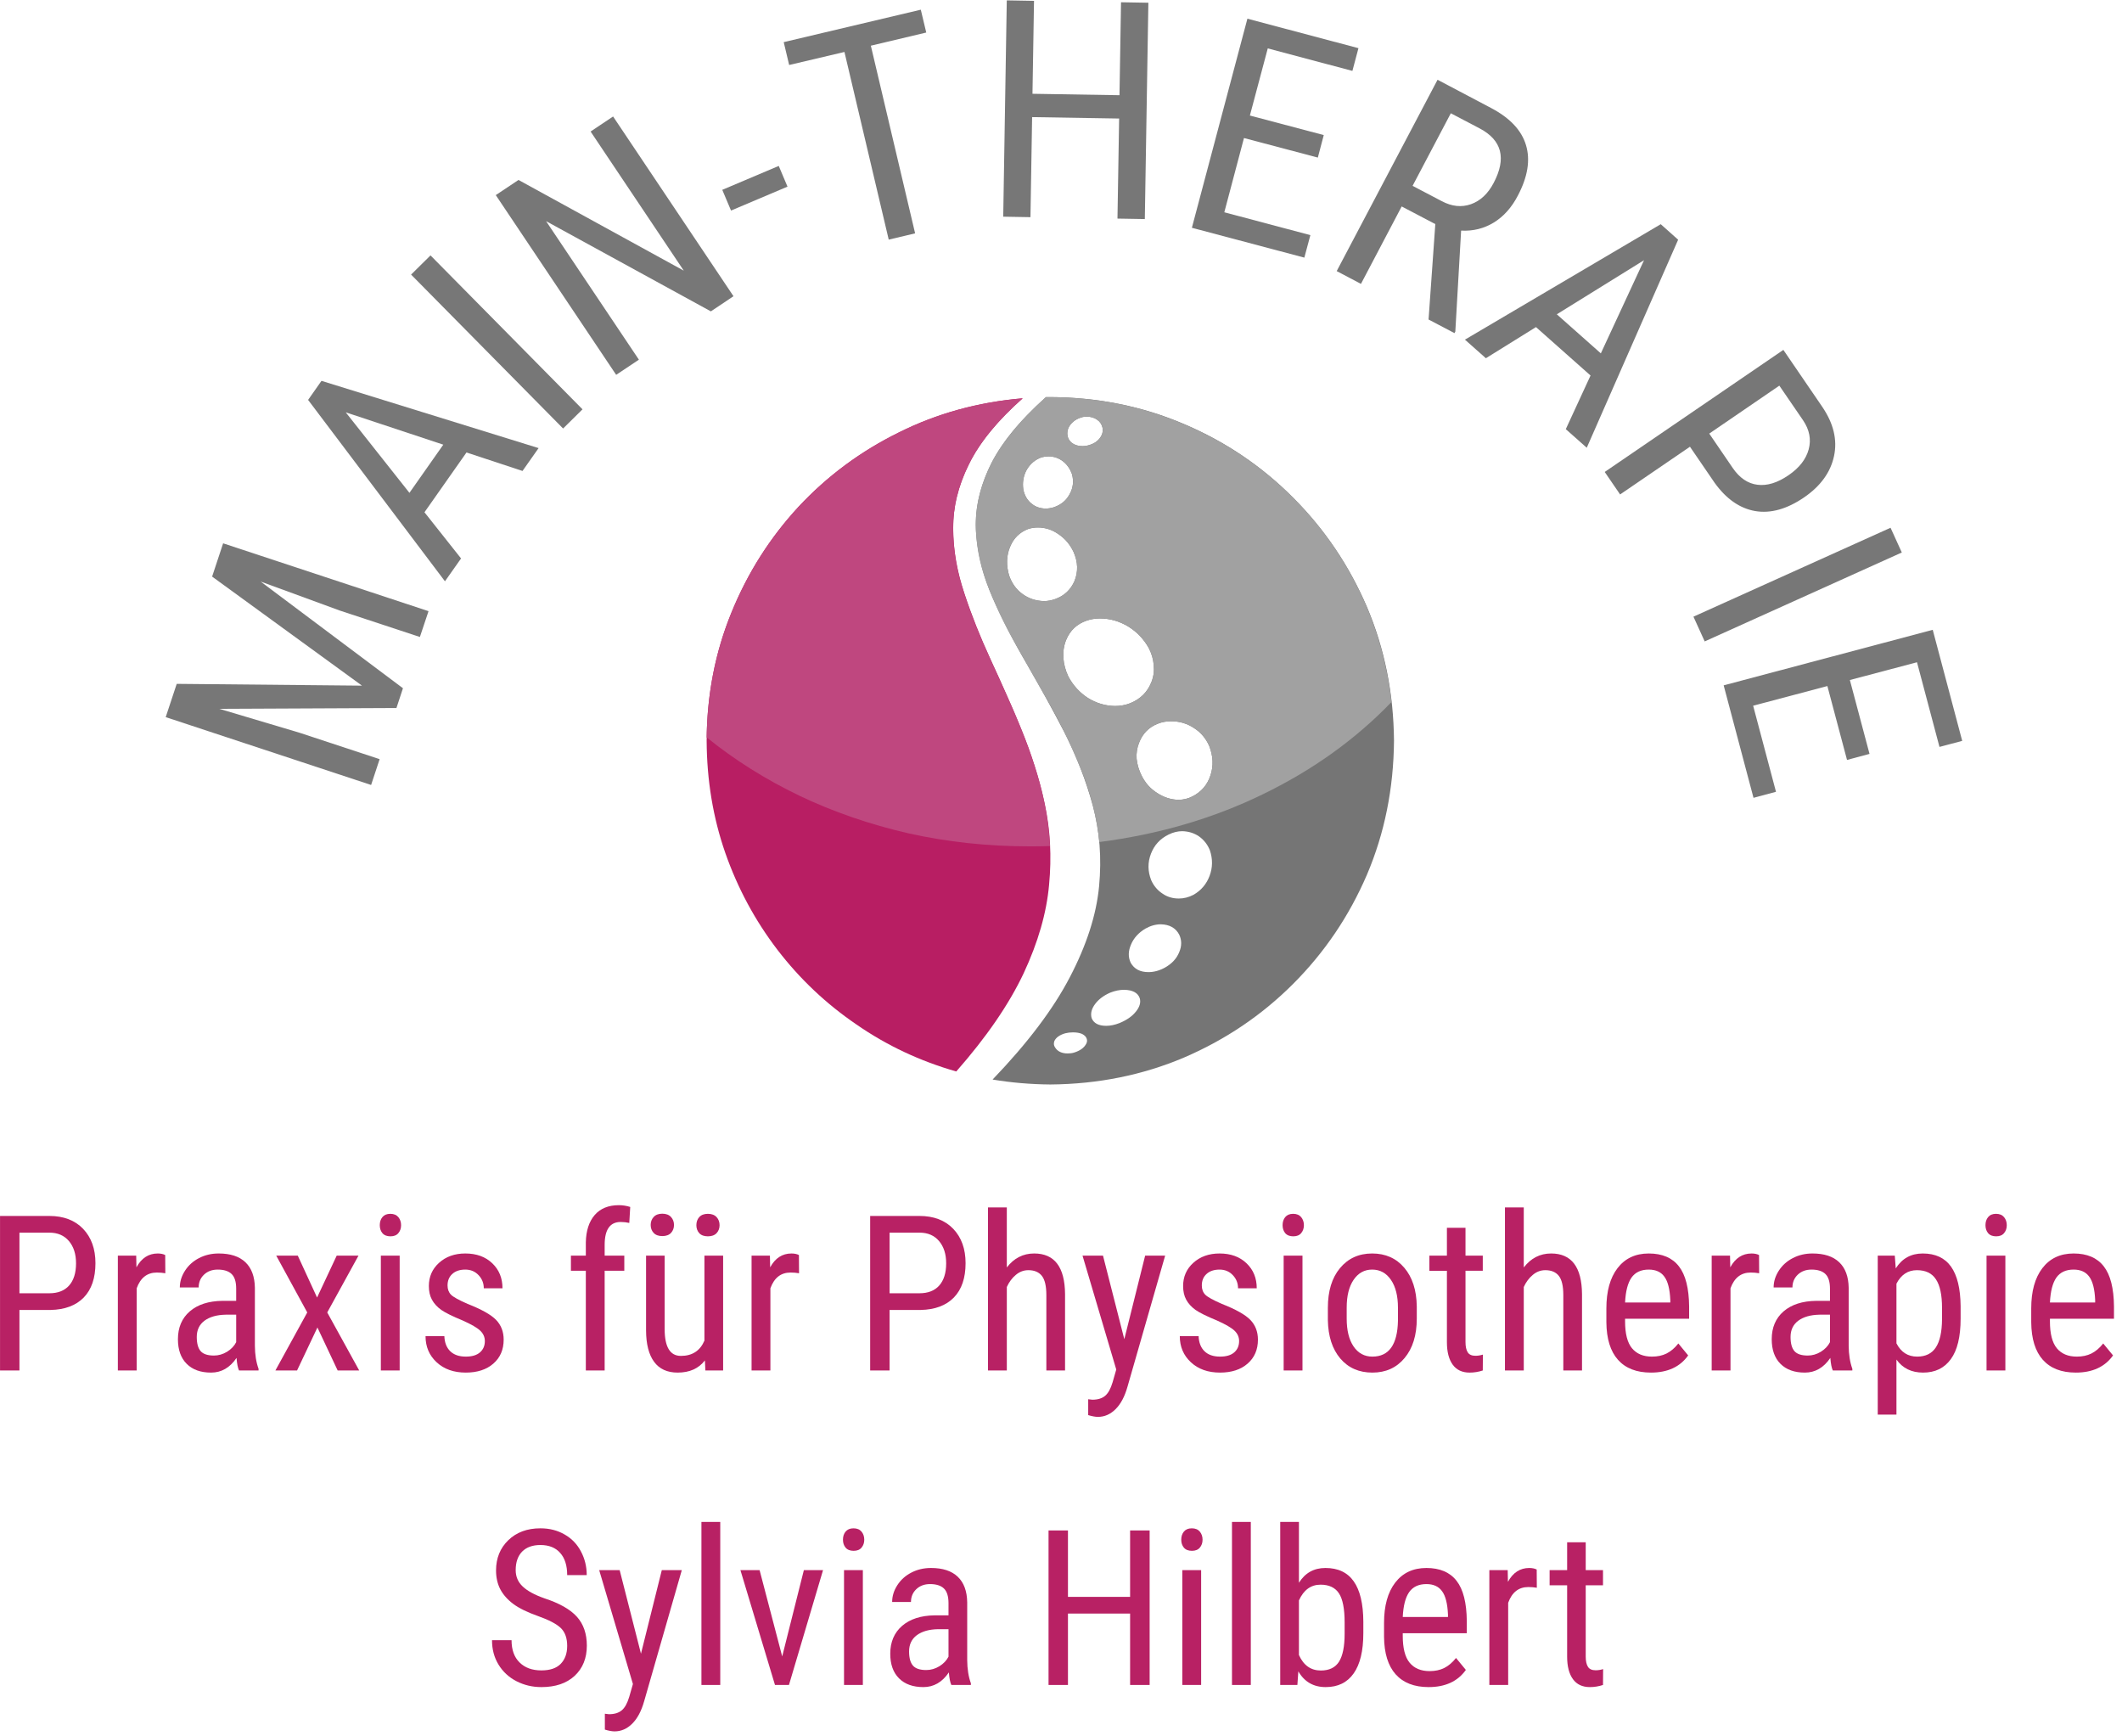
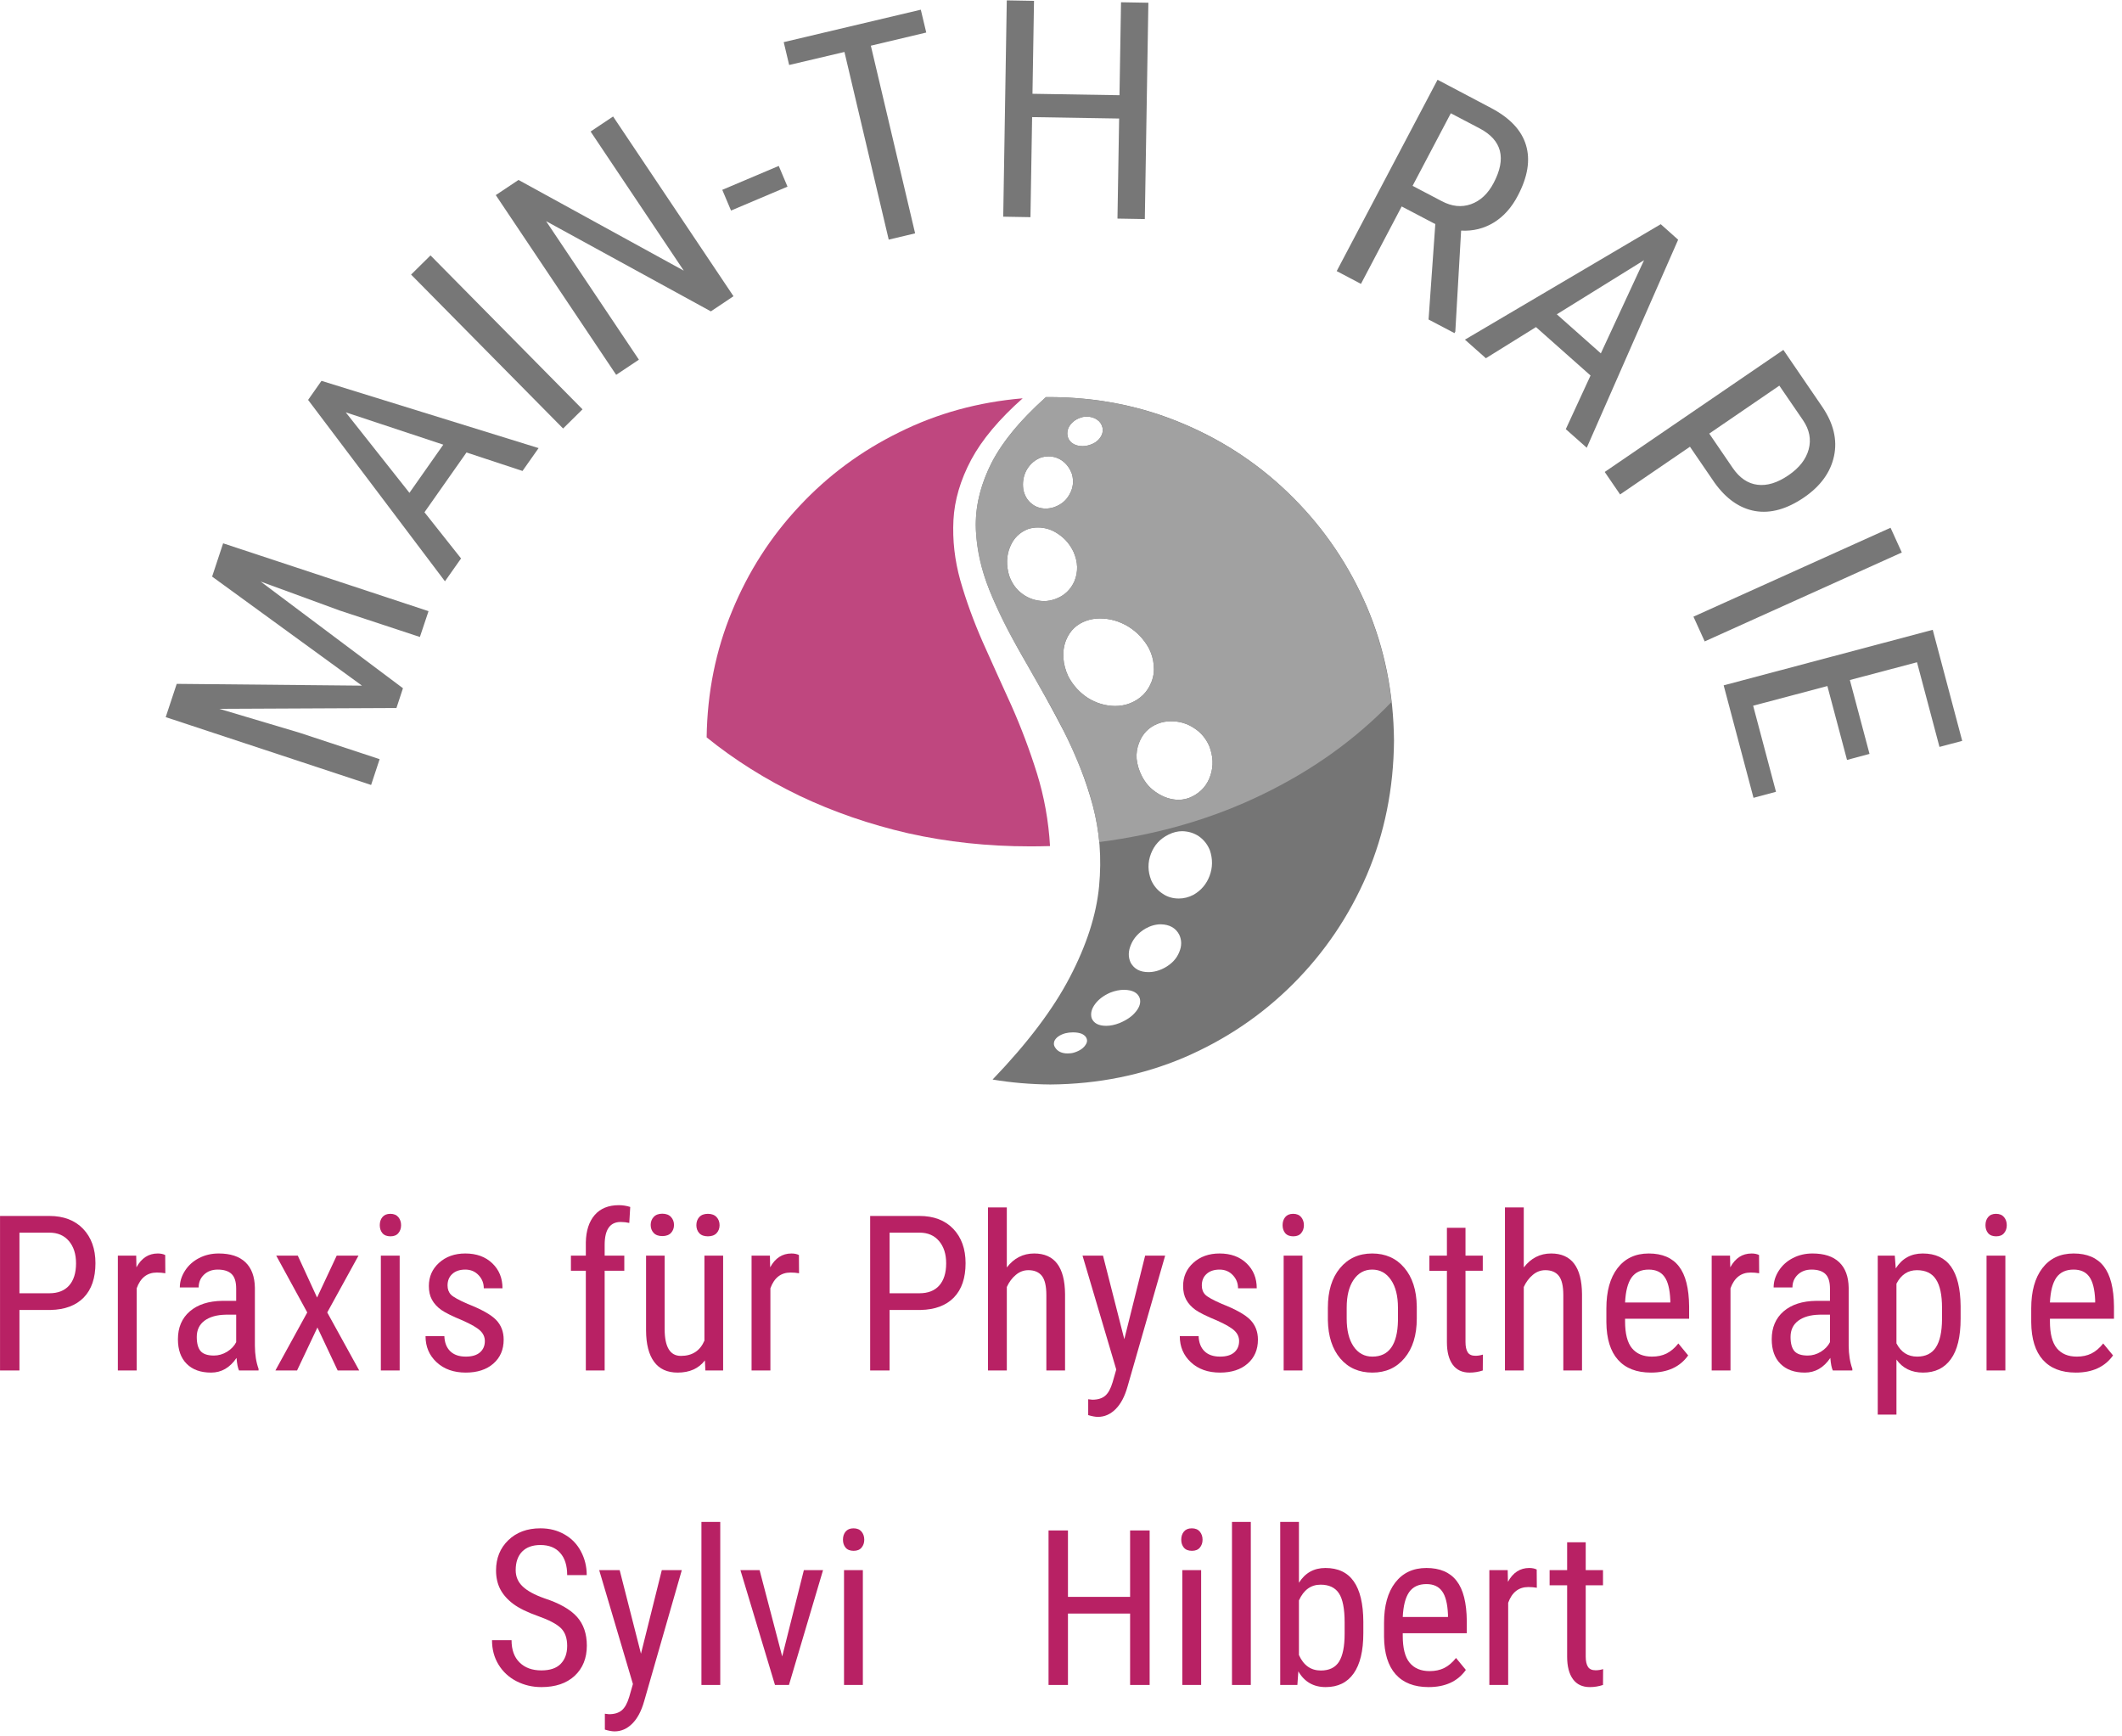
<svg xmlns="http://www.w3.org/2000/svg" viewBox="0 0 373.333 305.333" height="305.333" width="373.333" xml:space="preserve" id="svg2" version="1.1">
  <defs id="defs6" />
  <g transform="matrix(1.333,0,0,-1.333,0,305.333)" id="g10">
    <g transform="scale(0.1)" id="g12">
      <path id="path14" style="fill:#757575;fill-opacity:1;fill-rule:evenodd;stroke:none" d="m 1573.91,1239.61 c -5.71,-3.01 -12.03,-4.53 -18.83,-4.53 -9.85,0.27 -19.14,3.28 -27.85,9.02 -8.75,5.43 -15.59,13.09 -20.51,22.97 -3.56,7.07 -5.74,14.45 -6.56,22.11 -0.55,7.34 0.54,14.45 3.28,21.29 4.65,12.03 12.81,20.35 24.57,25 5.47,2.19 11.33,3.28 17.65,3.28 11.18,0 21.29,-3.01 30.32,-9.02 8.98,-5.71 15.66,-13.68 20.07,-23.75 5.16,-13.4 5.71,-26.25 1.61,-38.52 -4.07,-12.58 -12,-21.84 -23.75,-27.85 m 1.25,-129.92 c -6.29,-3.28 -12.74,-4.89 -19.26,-4.89 -8.2,0 -15.47,2.15 -21.72,6.57 -6.56,4.33 -11.48,10.23 -14.77,17.58 -4.64,11.75 -4.76,23.39 -0.39,34.84 4.34,11.44 12.15,19.96 23.32,25.43 6.02,2.97 12.07,4.45 18.05,4.45 8.48,-0.23 15.82,-2.58 22.15,-6.91 6.52,-4.65 11.33,-10.82 14.34,-18.44 3.82,-11.52 3.67,-22.7 -0.43,-33.63 -4.11,-10.9 -11.18,-19.22 -21.29,-25 m -37.31,-95.86 c -7.38,-4.1 -14.73,-6.17 -22.11,-6.17 -10.94,0 -18.71,4.1 -23.36,12.3 -3.55,7.38 -3.43,15.43 0.39,24.18 3.56,8.48 9.85,15.47 18.87,20.9 6.84,3.83 13.67,5.74 20.47,5.74 11.48,-0.27 19.53,-4.8 24.18,-13.51 3.55,-7.39 3.55,-15.2 0,-23.4 -3.28,-8.17 -9.41,-14.89 -18.44,-20.04 m -60.23,-73.361 c -6.25,-2.457 -12.15,-3.668 -17.62,-3.668 -10.08,0 -16.52,3.398 -19.26,10.23 -1.64,6.02 -0.12,12.188 4.53,18.438 4.65,6.293 11.33,11.332 20.08,15.152 6.25,2.469 12.42,3.719 18.44,3.719 11.21,-0.281 18.01,-3.988 20.47,-11.102 1.64,-5.699 -0.12,-11.718 -5.35,-18.008 -4.89,-6.011 -12,-10.929 -21.29,-14.761 m -67.58,457.301 c -3.87,8.21 -6.02,16.37 -6.56,24.57 -0.55,8.44 0.66,16.41 3.67,23.75 5.19,12.58 14.22,21.06 27.03,25.43 5.47,1.92 11.33,2.86 17.62,2.86 13.12,0 25.54,-3.56 37.3,-10.63 11.49,-7.11 20.47,-16.56 27.03,-28.32 3.83,-7.34 6.02,-14.88 6.57,-22.54 0.82,-7.62 -0.12,-15 -2.9,-22.11 -5.15,-13.36 -14.57,-22.77 -28.24,-28.28 -6.29,-2.46 -12.97,-3.67 -20.08,-3.67 -12.85,0.27 -24.72,3.83 -35.66,10.66 -10.9,7.07 -19.53,16.53 -25.78,28.28 m -32.38,99.53 c -10.67,0.32 -20.12,3.44 -28.28,9.46 -8.21,5.97 -14.07,14.18 -17.62,24.61 -3.83,13.36 -3.44,25.78 1.21,37.22 4.65,11.53 12.58,19.42 23.79,23.79 4.1,1.37 8.44,2.07 13.08,2.07 9.85,0 18.99,-3 27.46,-9.02 8.48,-5.74 15.04,-13.52 19.65,-23.36 5.78,-13.12 6.17,-25.82 1.25,-38.12 -4.92,-11.45 -13.24,-19.38 -25,-23.75 -5.15,-1.92 -10.35,-2.9 -15.54,-2.9 m -2.89,189.77 c 3,0.78 6.01,1.21 9.02,1.21 7.11,0 13.51,-2.19 19.26,-6.56 5.47,-4.38 9.45,-10.12 11.87,-17.19 2.46,-9.33 1.37,-18.08 -3.28,-26.25 -4.37,-8.2 -11.33,-13.94 -20.9,-17.19 -3.55,-1.09 -7.11,-1.64 -10.66,-1.64 -7.35,0 -13.79,2.31 -19.22,6.96 -5.2,4.37 -8.63,10.35 -10.24,18 -1.4,9.57 0.12,18.32 4.5,26.25 4.65,7.89 11.17,13.4 19.65,16.41 m 54.49,53.24 c 1.91,0.28 3.71,0.39 5.35,0.39 5.19,0 9.69,-1.32 13.51,-4.1 3.56,-2.42 5.9,-5.86 6.96,-10.23 1.09,-5.2 -0.28,-10.08 -4.06,-14.73 -3.56,-4.37 -8.75,-7.38 -15.63,-9.02 -2.42,-0.55 -4.61,-0.82 -6.52,-0.82 -5.47,0 -10.12,1.36 -13.95,4.06 -3.55,2.77 -5.58,6.33 -6.13,10.66 -0.55,5.51 1.09,10.39 4.92,14.77 3.79,4.37 9.02,7.38 15.55,9.02 m 4.53,-826.869 c -2.74,-5.472 -8.09,-9.421 -15.98,-11.882 -2.73,-0.86 -5.62,-1.207 -8.63,-1.207 -7.89,0 -13.52,2.699 -16.8,8.168 -1.64,2.46 -1.87,5.191 -0.78,8.199 2.15,4.652 6.92,8.051 14.34,10.23 3.24,0.821 6.68,1.211 10.23,1.211 4.65,0 8.6,-0.66 11.88,-2.031 3.28,-1.641 5.31,-3.668 6.13,-6.129 0.86,-2.191 0.7,-4.41 -0.39,-6.559 m -47.54,853.079 c -1.91,0 -3.83,0 -5.74,0 -35.78,-31.95 -60.63,-62.81 -74.57,-92.57 -13.95,-29.81 -19.81,-59.03 -17.62,-87.7 2.19,-28.67 9.57,-57.11 22.11,-85.23 12.58,-28.4 27.46,-57.23 44.69,-86.45 16.95,-29.22 33.47,-59.3 49.57,-90.16 15.82,-30.89 28.4,-63.24 37.69,-97.11 9.03,-33.63 11.76,-69.1 8.21,-106.52 -3.56,-37.42 -16.41,-77.34 -38.52,-119.69 -21.87,-42.07 -55.86,-87.11 -102.03,-135.192 24.61,-4.097 50,-6.289 76.21,-6.519 63.13,0.5 121.99,12.422 176.6,35.621 54.65,23.48 102.58,55.859 143.83,97.109 41.52,41.521 74.02,89.611 97.5,144.221 23.24,54.65 35.12,113.51 35.66,176.6 -0.54,63.09 -12.42,121.95 -35.66,176.6 -23.48,54.65 -55.98,102.74 -97.5,144.26 -41.25,41.52 -89.18,73.87 -143.83,97.11 -54.92,23.48 -113.79,35.35 -176.6,35.62" />
-       <path id="path16" style="fill:#b81e63;fill-opacity:1;fill-rule:evenodd;stroke:none" d="m 1349.77,1764.92 c -58.72,-4.96 -113.21,-19.96 -163.48,-45.08 -50.55,-24.88 -94.77,-57.65 -132.74,-98.36 -37.73,-40.97 -67.222,-87.69 -88.511,-140.15 -21.328,-52.42 -32.109,-108.56 -32.379,-168.4 0.27,-52.19 8.43,-101.48 24.61,-147.93 16.359,-46.72 39.332,-89.3 68.78,-127.81 29.54,-38.518 64.38,-71.452 104.5,-98.749 39.88,-27.621 83.75,-48.211 131.56,-61.882 39.88,45.351 69.53,88.519 88.91,129.491 19.1,40.94 30.31,79.89 33.59,116.76 3.55,37.15 1.64,72.81 -5.74,106.96 -7.35,33.86 -17.62,66.52 -30.75,97.93 -13.12,31.68 -26.6,62.42 -40.54,92.18 -13.67,29.77 -25.28,58.99 -34.81,87.7 -9.57,28.67 -14.49,57.11 -14.76,85.23 -0.31,28.13 6.68,56.53 20.9,85.24 13.9,28.36 37.54,57.34 70.86,86.87" />
      <path id="path18" style="fill:#bf477f;fill-opacity:1;fill-rule:evenodd;stroke:none" d="m 1359.22,1173.63 c 8.75,0 17.62,0.12 26.64,0.39 -1.91,33.09 -7.66,65.04 -17.23,95.9 -9.57,30.59 -20.78,60.35 -33.63,89.34 -13.09,28.67 -25.78,56.83 -38.09,84.37 -11.99,27.35 -21.83,54.38 -29.49,81.17 -7.38,26.49 -10.39,52.97 -9.02,79.46 1.37,26.25 9.18,52.73 23.36,79.49 14.22,26.52 36.87,53.55 68.01,81.17 -58.44,-4.96 -112.66,-19.84 -162.66,-44.69 -50.27,-24.61 -94.22,-57.11 -131.95,-97.53 -37.97,-40.43 -67.582,-86.57 -88.91,-138.48 -21.602,-51.92 -32.77,-107.5 -33.59,-166.76 36.871,-29.8 77.73,-55.47 122.5,-77.03 44.8,-21.33 92.73,-37.85 143.82,-49.61 51.37,-11.48 104.77,-17.19 160.24,-17.19" />
      <path id="path20" style="fill:#a1a1a1;fill-opacity:1;fill-rule:evenodd;stroke:none" d="m 1573.91,1239.61 c -5.71,-3.01 -12.03,-4.53 -18.83,-4.53 -9.85,0.27 -19.14,3.28 -27.85,9.02 -8.75,5.43 -15.59,13.09 -20.51,22.97 -3.56,7.07 -5.74,14.45 -6.56,22.11 -0.55,7.34 0.54,14.45 3.28,21.29 4.65,12.03 12.81,20.35 24.57,25 5.47,2.19 11.33,3.28 17.65,3.28 11.18,0 21.29,-3.01 30.32,-9.02 8.98,-5.71 15.66,-13.68 20.07,-23.75 5.16,-13.4 5.71,-26.25 1.61,-38.52 -4.07,-12.58 -12,-21.84 -23.75,-27.85 m -102.43,119.22 c -12.85,0.27 -24.72,3.83 -35.66,10.66 -10.9,7.07 -19.53,16.53 -25.78,28.28 -3.87,8.21 -6.02,16.37 -6.56,24.57 -0.55,8.44 0.66,16.41 3.67,23.75 5.19,12.58 14.22,21.06 27.03,25.43 5.47,1.92 11.33,2.86 17.62,2.86 13.12,0 25.54,-3.56 37.3,-10.63 11.49,-7.11 20.47,-16.56 27.03,-28.32 3.83,-7.34 6.02,-14.88 6.57,-22.54 0.82,-7.62 -0.12,-15 -2.9,-22.11 -5.15,-13.36 -14.57,-22.77 -28.24,-28.28 -6.29,-2.46 -12.97,-3.67 -20.08,-3.67 m -93.82,138.47 c -10.67,0.32 -20.12,3.44 -28.28,9.46 -8.21,5.97 -14.07,14.18 -17.62,24.61 -3.83,13.36 -3.44,25.78 1.21,37.22 4.65,11.53 12.58,19.42 23.79,23.79 4.1,1.37 8.44,2.07 13.08,2.07 9.85,0 18.99,-3 27.46,-9.02 8.48,-5.74 15.04,-13.52 19.65,-23.36 5.78,-13.12 6.17,-25.82 1.25,-38.12 -4.92,-11.45 -13.24,-19.38 -25,-23.75 -5.15,-1.92 -10.35,-2.9 -15.54,-2.9 m -2.89,189.77 c 3,0.78 6.01,1.21 9.02,1.21 7.11,0 13.51,-2.19 19.26,-6.56 5.47,-4.38 9.45,-10.12 11.87,-17.19 2.46,-9.33 1.37,-18.08 -3.28,-26.25 -4.37,-8.2 -11.33,-13.94 -20.9,-17.19 -3.55,-1.09 -7.11,-1.64 -10.66,-1.64 -7.35,0 -13.79,2.31 -19.22,6.96 -5.2,4.37 -8.63,10.35 -10.24,18 -1.4,9.57 0.12,18.32 4.5,26.25 4.65,7.89 11.17,13.4 19.65,16.41 m 54.49,53.24 c 1.91,0.28 3.71,0.39 5.35,0.39 5.19,0 9.69,-1.32 13.51,-4.1 3.56,-2.42 5.9,-5.86 6.96,-10.23 1.09,-5.2 -0.28,-10.08 -4.06,-14.73 -3.56,-4.37 -8.75,-7.38 -15.63,-9.02 -2.42,-0.55 -4.61,-0.82 -6.52,-0.82 -5.47,0 -10.12,1.36 -13.95,4.06 -3.55,2.77 -5.58,6.33 -6.13,10.66 -0.55,5.51 1.09,10.39 4.92,14.77 3.79,4.37 9.02,7.38 15.55,9.02 m 407.3,-376.17 c -6.56,56.84 -22.69,109.69 -48.36,158.59 -25.39,48.64 -58.32,91.1 -98.75,127.47 -40.7,36.56 -86.72,65 -138.08,85.19 -51.6,20.51 -106.64,30.86 -165.12,31.13 -1.91,0 -3.83,0 -5.74,0 -33.05,-29.49 -56.84,-58.04 -71.29,-85.62 -14.22,-27.89 -21.33,-55.04 -21.33,-81.56 0,-26.49 4.92,-52.86 14.77,-79.07 9.84,-26.21 22.26,-52.57 37.3,-79.06 15,-26.8 30.43,-53.98 46.29,-81.56 15.59,-27.85 29.37,-56.84 41.37,-86.88 12.03,-29.76 19.84,-60.89 23.4,-93.43 78.36,10.11 150.35,31.17 215.89,63.12 65.86,31.95 122.39,72.54 169.65,121.68" />
      <path id="path22" style="fill:#777777;fill-opacity:1;fill-rule:nonzero;stroke:none" d="m 233.238,1388.09 244.532,-2.35 -197.809,143.91 14.527,43.9 271.102,-89.53 -11.41,-34.06 -105.629,34.84 -104.531,38.29 187.82,-140.79 -8.602,-26.09 -233.75,-1.09 105.942,-31.57 105.621,-34.84 -11.25,-34.06 -271.09,89.53 z" />
      <path id="path24" style="fill:#777777;fill-opacity:1;fill-rule:nonzero;stroke:none" d="m 615.699,1693.44 -55.469,-78.91 48.29,-60.94 -21.25,-30.15 -180.629,239.37 17.66,25.16 286.558,-88.75 -21.25,-30.16 z m -75.308,-53.28 44.687,63.59 -128.75,42.66 z" />
      <path id="path26" style="fill:#777777;fill-opacity:1;fill-rule:nonzero;stroke:none" d="m 768.828,1750.39 -25.629,-25.31 -200.621,203.12 25.621,25.32 z" />
      <path id="path28" style="fill:#777777;fill-opacity:1;fill-rule:nonzero;stroke:none" d="m 968.09,1899.65 -29.852,-20 -217.5,119.06 122.5,-182.81 -30,-20 -158.898,237.19 30,20 218.121,-119.69 -122.973,183.59 29.692,19.85 z" />
      <path id="path30" style="fill:#777777;fill-opacity:1;fill-rule:nonzero;stroke:none" d="m 1039.38,2044.26 -74.54,-31.56 -11.559,27.34 74.529,31.56 z" />
      <path id="path32" style="fill:#777777;fill-opacity:1;fill-rule:nonzero;stroke:none" d="m 1222.5,2247.62 -73.12,-17.35 58.43,-247.65 -34.84,-8.28 -58.44,247.65 -72.97,-17.19 -7.18,30.16 180.93,42.81 z" />
      <path id="path34" style="fill:#777777;fill-opacity:1;fill-rule:nonzero;stroke:none" d="m 1510.98,2001.48 -36.1,0.63 2.19,132.03 -114.84,1.88 -2.19,-132.04 -35.94,0.63 4.69,285.47 35.94,-0.63 -2.03,-122.65 114.84,-1.88 2.03,122.66 36.09,-0.63 z" />
-       <path id="path36" style="fill:#777777;fill-opacity:1;fill-rule:nonzero;stroke:none" d="m 1739.34,2082.62 -97.5,25.78 -25.94,-97.97 113.59,-30.16 -7.97,-29.68 -148.43,39.37 73.28,275.94 146.56,-38.91 -7.97,-30 -111.72,29.69 -23.59,-88.59 97.5,-25.79 z" />
      <path id="path38" style="fill:#777777;fill-opacity:1;fill-rule:nonzero;stroke:none" d="m 1894.38,1994.84 -44.38,23.28 -53.75,-102.18 -32.03,16.87 133.12,252.5 70.78,-37.34 c 24.77,-13.05 40.08,-29.34 45.94,-48.91 5.94,-19.61 2.35,-41.83 -10.78,-66.72 -8.12,-15.62 -18.71,-27.46 -31.72,-35.46 -13.04,-7.93 -27.42,-11.49 -43.12,-10.63 l -7.66,-133.28 -1.09,-2.03 -34.22,17.97 z m -30,50.47 38.43,-20.15 c 13.32,-7.11 26.17,-8.44 38.6,-4.07 12.5,4.46 22.5,13.83 30,28.13 17.07,32.38 10.93,56.33 -18.44,71.87 l -38.13,20 z" />
      <path id="path40" style="fill:#777777;fill-opacity:1;fill-rule:nonzero;stroke:none" d="m 2099.26,1795 -72.03,63.91 -66.1,-41.1 -27.65,24.53 258.43,152.35 22.97,-20.47 -120.62,-274.53 -27.66,24.53 z m -44.53,80.78 58.12,-51.56 57.03,122.97 z" />
      <path id="path42" style="fill:#777777;fill-opacity:1;fill-rule:nonzero;stroke:none" d="m 2230.47,1701.02 -92.19,-62.97 -20.31,29.68 235.78,161.1 51.25,-75 c 15,-21.99 20.2,-43.71 15.62,-65.16 -4.6,-21.44 -17.77,-39.61 -39.53,-54.53 -22.73,-15.51 -44.29,-21.48 -64.68,-17.97 -20.32,3.56 -38.13,16.02 -53.44,37.35 z m 25.47,17.34 30.94,-45.31 c 9.06,-13.21 19.92,-20.63 32.65,-22.19 12.7,-1.64 26.33,2.5 40.94,12.5 14.26,9.69 23.16,21.09 26.72,34.22 3.51,13.12 1.01,25.94 -7.5,38.44 l -31.25,45.62 z" />
      <path id="path44" style="fill:#777777;fill-opacity:1;fill-rule:nonzero;stroke:none" d="m 2249.92,1444.1 -14.84,32.66 260.15,117.34 14.85,-32.65 z" />
      <path id="path46" style="fill:#777777;fill-opacity:1;fill-rule:nonzero;stroke:none" d="m 2437.77,1287.7 -25.93,97.5 -97.97,-25.94 30.15,-113.6 -29.68,-7.96 -39.38,148.43 275.94,73.28 38.9,-146.56 -30,-7.97 -29.68,111.72 -88.6,-23.44 25.94,-97.5 z" />
      <path id="path48" style="fill:#b82164;fill-opacity:1;fill-rule:nonzero;stroke:none" d="M 25.66,561.84 V 481.988 H 0.039 v 203.91 H 65.039 c 18.941,0 33.832,-5.699 44.691,-17.027 10.821,-11.371 16.25,-26.492 16.25,-45.32 0,-19.602 -5.16,-34.68 -15.468,-45.313 C 100.199,567.699 85.59,562.23 66.762,561.84 Z m 0,22.031 h 39.379 c 11.332,0 20.039,3.359 26.09,10.149 6.141,6.878 9.223,16.64 9.223,29.378 0,12.192 -3.122,21.954 -9.371,29.372 -6.25,7.39 -14.852,11.101 -25.781,11.101 H 25.66 Z M 218.199,610.27 c -3.429,0.628 -7.179,0.941 -11.25,0.941 -12.73,0 -21.558,-6.949 -26.558,-20.781 V 481.988 h -24.84 v 151.563 h 24.219 l 0.308,-15.461 c 6.641,12.18 16.012,18.281 28.121,18.281 3.949,0 7.231,-0.711 9.852,-2.031 z" />
      <path id="path50" style="fill:#b82164;fill-opacity:1;fill-rule:nonzero;stroke:none" d="m 315.469,481.988 c -1.559,3.211 -2.66,8.75 -3.278,16.563 -8.75,-12.93 -19.961,-19.371 -33.601,-19.371 -13.75,0 -24.488,3.832 -32.18,11.558 -7.738,7.703 -11.57,18.524 -11.57,32.5 0,15.391 5.199,27.66 15.629,36.723 10.511,9.059 24.883,13.668 43.121,13.91 h 18.129 v 16.09 c 0,9.059 -2.028,15.508 -6.098,19.379 -3.98,3.82 -10.07,5.781 -18.281,5.781 -7.418,0 -13.43,-2.269 -18.121,-6.723 -4.688,-4.488 -7.028,-10.117 -7.028,-16.878 H 237.34 c 0,7.699 2.269,15.082 6.879,22.191 4.57,7.07 10.703,12.578 18.441,16.559 7.809,4.07 16.442,6.101 25.93,6.101 15.512,0 27.269,-3.871 35.32,-11.57 8.121,-7.731 12.262,-18.981 12.5,-33.75 v -76.403 c 0.07,-11.679 1.711,-21.839 4.84,-30.468 v -2.192 z M 282.34,501.68 c 6.019,0 11.801,1.64 17.351,5 5.508,3.441 9.528,7.66 12.028,12.66 v 36.25 h -13.91 c -11.789,-0.238 -21.09,-2.891 -27.969,-7.969 -6.789,-5.121 -10.149,-12.269 -10.149,-21.41 0,-8.551 1.719,-14.801 5.149,-18.75 3.441,-3.871 9.262,-5.781 17.5,-5.781 z" />
      <path id="path52" style="fill:#b82164;fill-opacity:1;fill-rule:nonzero;stroke:none" d="m 418.48,578.238 25.93,55.313 h 28.75 l -41.25,-75 42.192,-76.563 H 445.66 l -26.711,56.723 -26.879,-56.723 h -28.59 l 42.032,76.563 -40.942,75 h 28.442 z" />
      <path id="path54" style="fill:#b82164;fill-opacity:1;fill-rule:nonzero;stroke:none" d="M 527.5,481.988 H 502.66 V 633.551 H 527.5 Z m 1.879,191.723 c 0,-4.18 -1.219,-7.66 -3.598,-10.473 -2.301,-2.808 -5.781,-4.218 -10.472,-4.218 -4.688,0 -8.239,1.41 -10.618,4.218 -2.312,2.813 -3.441,6.293 -3.441,10.473 0,4.258 1.129,7.809 3.441,10.629 2.379,2.89 5.86,4.371 10.469,4.371 4.68,0 8.199,-1.481 10.621,-4.371 2.379,-2.93 3.598,-6.488 3.598,-10.629 z" />
      <path id="path56" style="fill:#b82164;fill-opacity:1;fill-rule:nonzero;stroke:none" d="m 639.922,520.738 c 0,5.313 -2.031,9.883 -6.094,13.75 -3.988,3.832 -11.68,8.321 -23.129,13.442 -13.429,5.511 -22.929,10.191 -28.429,14.058 -5.43,3.953 -9.5,8.442 -12.192,13.442 -2.738,5 -4.058,10.98 -4.058,17.968 0,12.262 4.449,22.5 13.429,30.622 9.071,8.21 20.629,12.351 34.692,12.351 14.769,0 26.64,-4.34 35.629,-12.973 8.941,-8.558 13.429,-19.527 13.429,-32.968 H 638.52 c 0,6.761 -2.309,12.539 -6.879,17.34 -4.61,4.89 -10.43,7.351 -17.5,7.351 -7.301,0 -13.051,-1.961 -17.192,-5.781 -4.179,-3.75 -6.25,-8.828 -6.25,-15.16 0,-5 1.492,-9.059 4.531,-12.192 3.008,-3.039 10.36,-7.109 22.04,-12.187 18.32,-7.18 30.82,-14.211 37.5,-21.09 6.64,-6.871 10,-15.59 10,-26.09 0,-13.133 -4.54,-23.672 -13.598,-31.57 -9.063,-7.93 -21.211,-11.871 -36.402,-11.871 -15.86,0 -28.68,4.531 -38.442,13.59 -9.808,9.07 -14.687,20.55 -14.687,34.531 h 24.839 c 0.321,-8.43 2.86,-15.071 7.661,-19.84 4.879,-4.801 11.757,-7.191 20.629,-7.191 8.121,0 14.289,1.8 18.589,5.468 4.371,3.75 6.563,8.75 6.563,15 z" />
      <path id="path58" style="fill:#b82164;fill-opacity:1;fill-rule:nonzero;stroke:none" d="M 773.199,481.988 V 613.551 H 753.52 v 20 h 19.679 v 17.5 c 0.321,15.398 4.223,27.429 11.723,36.097 7.5,8.633 18.129,12.973 31.879,12.973 5,0 10,-0.781 15,-2.351 l -1.25,-21.09 c -3.563,0.82 -7.352,1.25 -11.41,1.25 -14.063,0 -21.09,-10.078 -21.09,-30.16 v -14.219 h 25.929 v -20 H 798.051 V 481.988 Z" />
      <path id="path60" style="fill:#b82164;fill-opacity:1;fill-rule:nonzero;stroke:none" d="m 930.352,495.27 c -8.243,-10.739 -20.231,-16.09 -35.942,-16.09 -13.75,0 -24.14,4.73 -31.09,14.218 -6.992,9.454 -10.55,23.282 -10.621,41.403 v 98.75 H 877.23 V 536.68 c 0,-23.668 7.11,-35.469 21.399,-35.469 15,0 25.351,6.719 31.101,20.16 v 112.18 h 24.68 V 481.988 h -23.43 z m -71.563,178.75 c 0,4.14 1.289,7.66 3.91,10.468 2.571,2.891 6.403,4.383 11.403,4.383 5.078,0 8.949,-1.492 11.558,-4.383 2.578,-2.808 3.91,-6.328 3.91,-10.468 0,-4.18 -1.332,-7.649 -3.91,-10.469 -2.609,-2.813 -6.48,-4.211 -11.558,-4.211 -5,0 -8.832,1.398 -11.403,4.211 -2.621,2.82 -3.91,6.289 -3.91,10.469 z m 60.313,-0.309 c 0,4.258 1.25,7.809 3.75,10.629 2.578,2.89 6.41,4.371 11.41,4.371 5.078,0 8.937,-1.481 11.558,-4.371 2.578,-2.82 3.91,-6.371 3.91,-10.629 0,-4.18 -1.332,-7.66 -3.91,-10.473 -2.621,-2.808 -6.48,-4.218 -11.558,-4.218 -5,0 -8.832,1.41 -11.41,4.218 -2.5,2.813 -3.75,6.293 -3.75,10.473 z" />
      <path id="path62" style="fill:#b82164;fill-opacity:1;fill-rule:nonzero;stroke:none" d="m 1054.61,610.27 c -3.44,0.628 -7.19,0.941 -11.25,0.941 -12.74,0 -21.56,-6.949 -26.56,-20.781 V 481.988 h -24.851 v 151.563 h 24.221 l 0.31,-15.461 c 6.64,12.18 16.02,18.281 28.13,18.281 3.94,0 7.23,-0.711 9.84,-2.031 z" />
      <path id="path64" style="fill:#b82164;fill-opacity:1;fill-rule:nonzero;stroke:none" d="m 1174.1,561.84 v -79.852 h -25.62 v 203.91 h 65 c 18.94,0 33.82,-5.699 44.68,-17.027 10.82,-11.371 16.25,-26.492 16.25,-45.32 0,-19.602 -5.15,-34.68 -15.46,-45.313 -10.32,-10.539 -24.93,-16.008 -43.75,-16.398 z m 0,22.031 h 39.38 c 11.32,0 20.04,3.359 26.09,10.149 6.13,6.878 9.22,16.64 9.22,29.378 0,12.192 -3.13,21.954 -9.38,29.372 -6.25,7.39 -14.84,11.101 -25.78,11.101 h -39.53 z" />
      <path id="path66" style="fill:#b82164;fill-opacity:1;fill-rule:nonzero;stroke:none" d="m 1328.83,617.93 c 9.45,12.269 21.48,18.441 36.09,18.441 26.88,0 40.47,-17.891 40.78,-53.601 V 481.988 h -24.68 v 99.532 c 0,11.878 -2,20.32 -5.94,25.32 -3.99,5 -9.92,7.5 -17.81,7.5 -6.18,0 -11.68,-2.11 -16.57,-6.25 -4.92,-4.07 -8.86,-9.379 -11.87,-15.942 v -110.16 h -24.85 v 215.16 h 24.85 z" />
      <path id="path68" style="fill:#b82164;fill-opacity:1;fill-rule:nonzero;stroke:none" d="m 1483.91,523.238 27.5,110.313 h 26.4 L 1488.12,460.59 c -3.67,-13.012 -8.9,-22.891 -15.78,-29.692 -6.79,-6.757 -14.53,-10.16 -23.28,-10.16 -3.36,0 -7.61,0.782 -12.81,2.352 v 20.93 l 5.47,-0.622 c 7.19,0 12.81,1.723 16.87,5.153 4.07,3.437 7.35,9.379 9.85,17.82 l 4.84,16.867 -44.53,150.313 h 27.03 z" />
      <path id="path70" style="fill:#b82164;fill-opacity:1;fill-rule:nonzero;stroke:none" d="m 1635.43,520.738 c 0,5.313 -2.03,9.883 -6.09,13.75 -3.99,3.832 -11.68,8.321 -23.13,13.442 -13.44,5.511 -22.93,10.191 -28.44,14.058 -5.43,3.953 -9.49,8.442 -12.18,13.442 -2.74,5 -4.07,10.98 -4.07,17.968 0,12.262 4.46,22.5 13.44,30.622 9.06,8.21 20.63,12.351 34.69,12.351 14.76,0 26.64,-4.34 35.62,-12.973 8.95,-8.558 13.44,-19.527 13.44,-32.968 h -24.69 c 0,6.761 -2.3,12.539 -6.87,17.34 -4.61,4.89 -10.43,7.351 -17.5,7.351 -7.31,0 -13.05,-1.961 -17.19,-5.781 -4.18,-3.75 -6.25,-8.828 -6.25,-15.16 0,-5 1.49,-9.059 4.53,-12.192 3.01,-3.039 10.35,-7.109 22.03,-12.187 18.32,-7.18 30.82,-14.211 37.5,-21.09 6.64,-6.871 10,-15.59 10,-26.09 0,-13.133 -4.53,-23.672 -13.59,-31.57 -9.06,-7.93 -21.21,-11.871 -36.41,-11.871 -15.86,0 -28.67,4.531 -38.43,13.59 -9.81,9.07 -14.69,20.55 -14.69,34.531 h 24.84 c 0.31,-8.43 2.85,-15.071 7.66,-19.84 4.88,-4.801 11.76,-7.191 20.62,-7.191 8.13,0 14.3,1.8 18.6,5.468 4.37,3.75 6.56,8.75 6.56,15 z" />
      <path id="path72" style="fill:#b82164;fill-opacity:1;fill-rule:nonzero;stroke:none" d="m 1719.06,481.988 h -24.84 v 151.563 h 24.84 z m 1.88,191.723 c 0,-4.18 -1.21,-7.66 -3.6,-10.473 -2.3,-2.808 -5.78,-4.218 -10.46,-4.218 -4.69,0 -8.25,1.41 -10.63,4.218 -2.3,2.813 -3.44,6.293 -3.44,10.473 0,4.258 1.14,7.809 3.44,10.629 2.38,2.89 5.86,4.371 10.47,4.371 4.69,0 8.2,-1.481 10.62,-4.371 2.39,-2.93 3.6,-6.488 3.6,-10.629 z" />
      <path id="path74" style="fill:#b82164;fill-opacity:1;fill-rule:nonzero;stroke:none" d="m 1752.58,564.801 c 0,21.961 5.31,39.379 15.94,52.187 10.7,12.891 24.88,19.383 42.5,19.383 17.57,0 31.71,-6.25 42.34,-18.75 10.7,-12.5 16.25,-29.531 16.56,-51.101 v -16.09 c 0,-21.879 -5.39,-39.219 -16.09,-52.032 -10.63,-12.808 -24.81,-19.218 -42.5,-19.218 -17.62,0 -31.72,6.172 -42.35,18.59 -10.54,12.5 -16.01,29.3 -16.4,50.468 z m 24.84,-14.371 c 0,-15.551 3.01,-27.77 9.06,-36.719 6.14,-8.981 14.42,-13.441 24.85,-13.441 21.87,0 33.12,15.781 33.75,47.351 v 17.18 c 0,15.508 -3.09,27.738 -9.22,36.719 -6.17,9.07 -14.45,13.601 -24.84,13.601 -10.24,0 -18.4,-4.531 -24.54,-13.601 -6.05,-8.981 -9.06,-21.168 -9.06,-36.559 z" />
      <path id="path76" style="fill:#b82164;fill-opacity:1;fill-rule:nonzero;stroke:none" d="m 1934.22,670.27 v -36.719 h 22.81 v -20 h -22.81 v -94.063 c 0,-5.937 0.98,-10.468 2.97,-13.59 1.95,-3.046 5.35,-4.527 10.15,-4.527 3.21,0 6.49,0.508 9.85,1.559 l -0.16,-20.942 c -5.62,-1.867 -11.41,-2.808 -17.34,-2.808 -9.81,0 -17.27,3.48 -22.35,10.468 -5.11,7.071 -7.65,16.954 -7.65,29.692 v 94.211 h -23.13 v 20 h 23.13 v 36.719 z" />
      <path id="path78" style="fill:#b82164;fill-opacity:1;fill-rule:nonzero;stroke:none" d="m 2011.13,617.93 c 9.46,12.269 21.49,18.441 36.1,18.441 26.87,0 40.47,-17.891 40.78,-53.601 V 481.988 h -24.69 v 99.532 c 0,11.878 -1.99,20.32 -5.94,25.32 -3.98,5 -9.92,7.5 -17.81,7.5 -6.17,0 -11.68,-2.11 -16.56,-6.25 -4.92,-4.07 -8.87,-9.379 -11.88,-15.942 v -110.16 h -24.84 v 215.16 h 24.84 z" />
      <path id="path80" style="fill:#b82164;fill-opacity:1;fill-rule:nonzero;stroke:none" d="m 2178.91,479.18 c -18.87,0 -33.36,5.621 -43.44,16.871 -10,11.25 -15.12,27.738 -15.31,49.539 v 18.281 c 0,22.578 4.88,40.309 14.68,53.117 9.89,12.891 23.64,19.383 41.25,19.383 17.82,0 31.1,-5.711 39.85,-17.031 8.75,-11.25 13.2,-28.871 13.44,-52.82 v -16.25 h -84.54 v -3.43 c 0,-16.25 3.01,-28.09 9.07,-35.469 6.13,-7.422 14.92,-11.101 26.4,-11.101 7.27,0 13.67,1.332 19.22,4.07 5.63,2.808 10.82,7.219 15.63,13.281 l 12.96,-15.781 c -10.74,-15.121 -27.14,-22.66 -49.21,-22.66 z m -2.82,135.941 c -10.23,0 -17.81,-3.562 -22.81,-10.633 -4.92,-7.109 -7.73,-18.039 -8.44,-32.808 h 59.69 v 3.281 c -0.62,14.379 -3.24,24.609 -7.81,30.777 -4.49,6.25 -11.37,9.383 -20.63,9.383 z" />
      <path id="path82" style="fill:#b82164;fill-opacity:1;fill-rule:nonzero;stroke:none" d="m 2321.8,610.27 c -3.44,0.628 -7.19,0.941 -11.25,0.941 -12.74,0 -21.57,-6.949 -26.57,-20.781 V 481.988 h -24.84 v 151.563 h 24.22 l 0.31,-15.461 c 6.64,12.18 16.02,18.281 28.13,18.281 3.94,0 7.22,-0.711 9.84,-2.031 z" />
      <path id="path84" style="fill:#b82164;fill-opacity:1;fill-rule:nonzero;stroke:none" d="m 2419.02,481.988 c -1.56,3.211 -2.65,8.75 -3.28,16.563 -8.75,-12.93 -19.96,-19.371 -33.59,-19.371 -13.75,0 -24.49,3.832 -32.19,11.558 -7.73,7.703 -11.56,18.524 -11.56,32.5 0,15.391 5.19,27.66 15.62,36.723 10.51,9.059 24.89,13.668 43.13,13.91 h 18.12 v 16.09 c 0,9.059 -2.03,15.508 -6.09,19.379 -3.98,3.82 -10.08,5.781 -18.28,5.781 -7.42,0 -13.44,-2.269 -18.13,-6.723 -4.68,-4.488 -7.03,-10.117 -7.03,-16.878 h -24.84 c 0,7.699 2.26,15.082 6.87,22.191 4.57,7.07 10.71,12.578 18.44,16.559 7.81,4.07 16.45,6.101 25.94,6.101 15.51,0 27.26,-3.871 35.31,-11.57 8.13,-7.731 12.27,-18.981 12.5,-33.75 v -76.403 c 0.08,-11.679 1.72,-21.839 4.84,-30.468 v -2.192 z m -33.12,19.692 c 6.01,0 11.8,1.64 17.34,5 5.51,3.441 9.53,7.66 12.03,12.66 v 36.25 h -13.9 c -11.8,-0.238 -21.1,-2.891 -27.97,-7.969 -6.8,-5.121 -10.16,-12.269 -10.16,-21.41 0,-8.551 1.72,-14.801 5.16,-18.75 3.44,-3.871 9.26,-5.781 17.5,-5.781 z" />
      <path id="path86" style="fill:#b82164;fill-opacity:1;fill-rule:nonzero;stroke:none" d="m 2587.7,550.43 c 0,-23.981 -4.34,-41.84 -12.97,-53.59 -8.56,-11.801 -20.75,-17.66 -36.57,-17.66 -15.23,0 -26.95,5.699 -35.15,17.191 v -72.66 h -24.69 v 209.84 h 22.5 l 1.25,-16.871 c 8.32,13.121 20.2,19.691 35.63,19.691 16.64,0 29.1,-5.781 37.34,-17.351 8.2,-11.559 12.42,-28.899 12.66,-52.032 z m -24.54,14.218 c 0,16.954 -2.65,29.454 -7.96,37.5 -5.24,8.122 -13.6,12.192 -25.16,12.192 -11.88,0 -20.9,-5.942 -27.03,-17.82 v -78.75 c 6.01,-11.68 15.15,-17.5 27.34,-17.5 11.13,0 19.38,4.07 24.69,12.191 5.31,8.129 8.01,20.469 8.12,37.027 z" />
      <path id="path88" style="fill:#b82164;fill-opacity:1;fill-rule:nonzero;stroke:none" d="m 2646.76,481.988 h -24.852 v 151.563 h 24.852 z m 1.87,191.723 c 0,-4.18 -1.21,-7.66 -3.59,-10.473 -2.31,-2.808 -5.78,-4.218 -10.47,-4.218 -4.69,0 -8.24,1.41 -10.62,4.218 -2.31,2.813 -3.44,6.293 -3.44,10.473 0,4.258 1.13,7.809 3.44,10.629 2.38,2.89 5.85,4.371 10.46,4.371 4.69,0 8.21,-1.481 10.63,-4.371 2.38,-2.93 3.59,-6.488 3.59,-10.629 z" />
      <path id="path90" style="fill:#b82164;fill-opacity:1;fill-rule:nonzero;stroke:none" d="m 2739.65,479.18 c -18.87,0 -33.36,5.621 -43.44,16.871 -10,11.25 -15.12,27.738 -15.31,49.539 v 18.281 c 0,22.578 4.88,40.309 14.69,53.117 9.88,12.891 23.63,19.383 41.25,19.383 17.81,0 31.09,-5.711 39.84,-17.031 8.75,-11.25 13.2,-28.871 13.44,-52.82 v -16.25 h -84.53 v -3.43 c 0,-16.25 3,-28.09 9.06,-35.469 6.13,-7.422 14.92,-11.101 26.4,-11.101 7.27,0 13.68,1.332 19.22,4.07 5.63,2.808 10.82,7.219 15.63,13.281 l 12.97,-15.781 c -10.75,-15.121 -27.15,-22.66 -49.22,-22.66 z m -2.81,135.941 c -10.24,0 -17.82,-3.562 -22.82,-10.633 -4.92,-7.109 -7.73,-18.039 -8.43,-32.808 h 59.68 v 3.281 c -0.62,14.379 -3.24,24.609 -7.81,30.777 -4.49,6.25 -11.37,9.383 -20.62,9.383 z" />
      <path id="path92" style="fill:#b82164;fill-opacity:1;fill-rule:nonzero;stroke:none" d="m 748.59,118.52 c 0,10.191 -2.77,18 -8.281,23.429 -5.539,5.391 -15.469,10.672 -29.84,15.781 -14.379,5.079 -25.391,10.469 -32.969,16.102 -7.621,5.699 -13.359,12.188 -17.191,19.367 -3.75,7.27 -5.618,15.551 -5.618,24.852 0,16.129 5.348,29.41 16.09,39.84 10.821,10.507 25,15.781 42.5,15.781 11.949,0 22.578,-2.731 31.879,-8.121 9.371,-5.321 16.559,-12.781 21.559,-22.352 5.082,-9.488 7.66,-19.918 7.66,-31.25 H 748.59 c 0,12.582 -3.078,22.352 -9.211,29.223 -6.059,6.949 -14.77,10.469 -26.098,10.469 -10.429,0 -18.511,-2.93 -24.222,-8.75 -5.618,-5.86 -8.438,-13.981 -8.438,-24.371 0,-8.559 3.051,-15.75 9.219,-21.571 6.14,-5.859 15.672,-11.051 28.601,-15.617 20.079,-6.562 34.45,-14.773 43.118,-24.531 8.64,-9.692 12.972,-22.352 12.972,-37.969 0,-16.562 -5.39,-29.852 -16.09,-39.852 -10.742,-9.922 -25.39,-14.84 -43.91,-14.84 -11.871,0 -22.89,2.621 -32.972,7.809 -10,5.199 -17.887,12.5 -23.59,21.883 -5.739,9.367 -8.59,20.078 -8.59,32.188 h 25.781 c 0,-12.622 3.512,-22.43 10.621,-29.379 7.071,-6.992 16.641,-10.469 28.75,-10.469 11.328,0 19.848,2.848 25.469,8.598 5.699,5.821 8.59,13.751 8.59,23.75 z m 97.39,-10.321 27.5,110.321 h 26.399 L 850.199,45.551 C 846.52,32.539 841.289,22.66 834.41,15.859 827.621,9.102 819.879,5.699 811.129,5.699 c -3.359,0 -7.609,0.781 -12.809,2.352 V 28.98 l 5.469,-0.621 c 7.191,0 12.813,1.723 16.871,5.16 4.07,3.43 7.352,9.371 9.852,17.812 l 4.84,16.867 L 790.82,218.52 h 27.032 z" />
      <path id="path94" style="fill:#b82164;fill-opacity:1;fill-rule:nonzero;stroke:none" d="m 925.781,66.949 h 24.84 v 215.16 H 925.781 Z" />
      <path id="path96" style="fill:#b82164;fill-opacity:1;fill-rule:nonzero;stroke:none" d="m 1032.38,104.609 28.6,113.911 h 25.31 l -45,-151.571 h -18.44 L 977.23,218.52 h 25.31 z" />
      <path id="path98" style="fill:#b82164;fill-opacity:1;fill-rule:nonzero;stroke:none" d="m 1138.83,66.949 h -24.852 v 151.57 h 24.852 z m 1.87,191.723 c 0,-4.184 -1.21,-7.652 -3.59,-10.473 -2.31,-2.808 -5.78,-4.219 -10.47,-4.219 -4.69,0 -8.24,1.411 -10.62,4.219 -2.31,2.821 -3.44,6.289 -3.44,10.473 0,4.258 1.13,7.808 3.44,10.629 2.38,2.89 5.86,4.371 10.46,4.371 4.69,0 8.21,-1.481 10.63,-4.371 2.38,-2.93 3.59,-6.492 3.59,-10.629 z" />
-       <path id="path100" style="fill:#b82164;fill-opacity:1;fill-rule:nonzero;stroke:none" d="m 1255.62,66.949 c -1.56,3.211 -2.65,8.75 -3.28,16.57 -8.75,-12.93 -19.96,-19.379 -33.59,-19.379 -13.75,0 -24.49,3.828 -32.19,11.559 -7.73,7.699 -11.56,18.52 -11.56,32.5 0,15.391 5.2,27.66 15.62,36.723 10.51,9.058 24.89,13.668 43.13,13.91 h 18.13 v 16.09 c 0,9.058 -2.04,15.508 -6.1,19.379 -3.98,3.82 -10.08,5.781 -18.28,5.781 -7.42,0 -13.44,-2.273 -18.12,-6.723 -4.69,-4.488 -7.04,-10.121 -7.04,-16.879 h -24.84 c 0,7.7 2.27,15.079 6.88,22.192 4.57,7.066 10.7,12.578 18.43,16.558 7.81,4.071 16.45,6.102 25.94,6.102 15.51,0 27.27,-3.871 35.31,-11.562 8.13,-7.739 12.27,-18.989 12.5,-33.75 V 99.609 c 0.08,-11.68 1.72,-21.84 4.85,-30.469 v -2.191 z m -33.12,19.691 c 6.02,0 11.8,1.641 17.34,5 5.51,3.441 9.54,7.66 12.04,12.66 v 36.25 h -13.91 c -11.8,-0.242 -21.09,-2.891 -27.97,-7.969 -6.8,-5.121 -10.16,-12.273 -10.16,-21.41 0,-8.551 1.72,-14.801 5.16,-18.75 3.44,-3.871 9.26,-5.781 17.5,-5.781 z" />
      <path id="path102" style="fill:#b82164;fill-opacity:1;fill-rule:nonzero;stroke:none" d="m 1517.34,66.949 h -25.78 v 94.223 h -82.03 V 66.949 h -25.62 V 270.859 h 25.62 v -87.66 h 82.03 v 87.66 h 25.78 z" />
      <path id="path104" style="fill:#b82164;fill-opacity:1;fill-rule:nonzero;stroke:none" d="m 1585.31,66.949 h -24.84 v 151.57 h 24.84 z m 1.88,191.723 c 0,-4.184 -1.21,-7.652 -3.6,-10.473 -2.3,-2.808 -5.78,-4.219 -10.47,-4.219 -4.68,0 -8.24,1.411 -10.62,4.219 -2.3,2.821 -3.44,6.289 -3.44,10.473 0,4.258 1.14,7.808 3.44,10.629 2.38,2.89 5.86,4.371 10.47,4.371 4.69,0 8.2,-1.481 10.62,-4.371 2.39,-2.93 3.6,-6.492 3.6,-10.629 z" />
      <path id="path106" style="fill:#b82164;fill-opacity:1;fill-rule:nonzero;stroke:none" d="m 1626.02,66.949 h 24.84 v 215.16 H 1626.02 Z" />
      <path id="path108" style="fill:#b82164;fill-opacity:1;fill-rule:nonzero;stroke:none" d="m 1799.38,135.391 c 0,-23.551 -4.3,-41.332 -12.82,-53.282 -8.44,-11.988 -20.74,-17.969 -36.87,-17.969 -16.06,0 -28.09,6.91 -36.1,20.781 l -1.25,-17.973 h -22.65 V 282.109 h 24.69 v -80.308 c 8.12,13 19.76,19.531 35,19.531 16.64,0 29.1,-5.902 37.34,-17.66 8.32,-11.793 12.54,-29.531 12.66,-53.281 z m -24.69,14.218 c 0,17.891 -2.5,30.661 -7.5,38.282 -5,7.578 -13.09,11.41 -24.22,11.41 -12.81,0 -22.35,-6.961 -28.59,-20.781 v -72.04 c 6.13,-13.671 15.78,-20.46 28.9,-20.46 11.13,0 19.14,3.902 24.06,11.711 4.89,7.891 7.35,20.078 7.35,36.571 z" />
      <path id="path110" style="fill:#b82164;fill-opacity:1;fill-rule:nonzero;stroke:none" d="m 1885.47,64.141 c -18.87,0 -33.36,5.629 -43.44,16.879 -10,11.25 -15.12,27.73 -15.31,49.532 v 18.281 c 0,22.578 4.88,40.309 14.69,53.117 9.88,12.891 23.63,19.383 41.25,19.383 17.81,0 31.09,-5.711 39.84,-17.031 8.75,-11.25 13.2,-28.871 13.44,-52.821 v -16.25 h -84.53 v -3.429 c 0,-16.25 3,-28.09 9.06,-35.469 6.13,-7.422 14.92,-11.101 26.41,-11.101 7.26,0 13.67,1.328 19.21,4.07 5.63,2.809 10.82,7.219 15.63,13.281 l 12.97,-15.781 c -10.74,-15.121 -27.15,-22.66 -49.22,-22.66 z m -2.81,135.941 c -10.24,0 -17.82,-3.562 -22.82,-10.633 -4.92,-7.109 -7.73,-18.039 -8.43,-32.808 h 59.68 v 3.281 c -0.62,14.379 -3.24,24.609 -7.81,30.777 -4.49,6.25 -11.37,9.383 -20.62,9.383 z" />
      <path id="path112" style="fill:#b82164;fill-opacity:1;fill-rule:nonzero;stroke:none" d="m 2028.36,195.23 c -3.44,0.629 -7.19,0.942 -11.25,0.942 -12.73,0 -21.56,-6.953 -26.56,-20.781 V 66.949 H 1965.7 V 218.52 h 24.22 l 0.31,-15.469 c 6.65,12.179 16.02,18.281 28.13,18.281 3.94,0 7.23,-0.711 9.84,-2.031 z" />
      <path id="path114" style="fill:#b82164;fill-opacity:1;fill-rule:nonzero;stroke:none" d="m 2092.89,255.23 v -36.71 h 22.81 v -20 h -22.81 v -94.071 c 0,-5.929 0.98,-10.469 2.97,-13.59 1.95,-3.051 5.35,-4.527 10.16,-4.527 3.2,0 6.48,0.508 9.84,1.559 l -0.16,-20.941 c -5.62,-1.867 -11.4,-2.809 -17.34,-2.809 -9.81,0 -17.27,3.481 -22.34,10.469 -5.12,7.07 -7.66,16.949 -7.66,29.692 v 94.219 h -23.13 v 20 h 23.13 v 36.71 z" />
    </g>
  </g>
</svg>